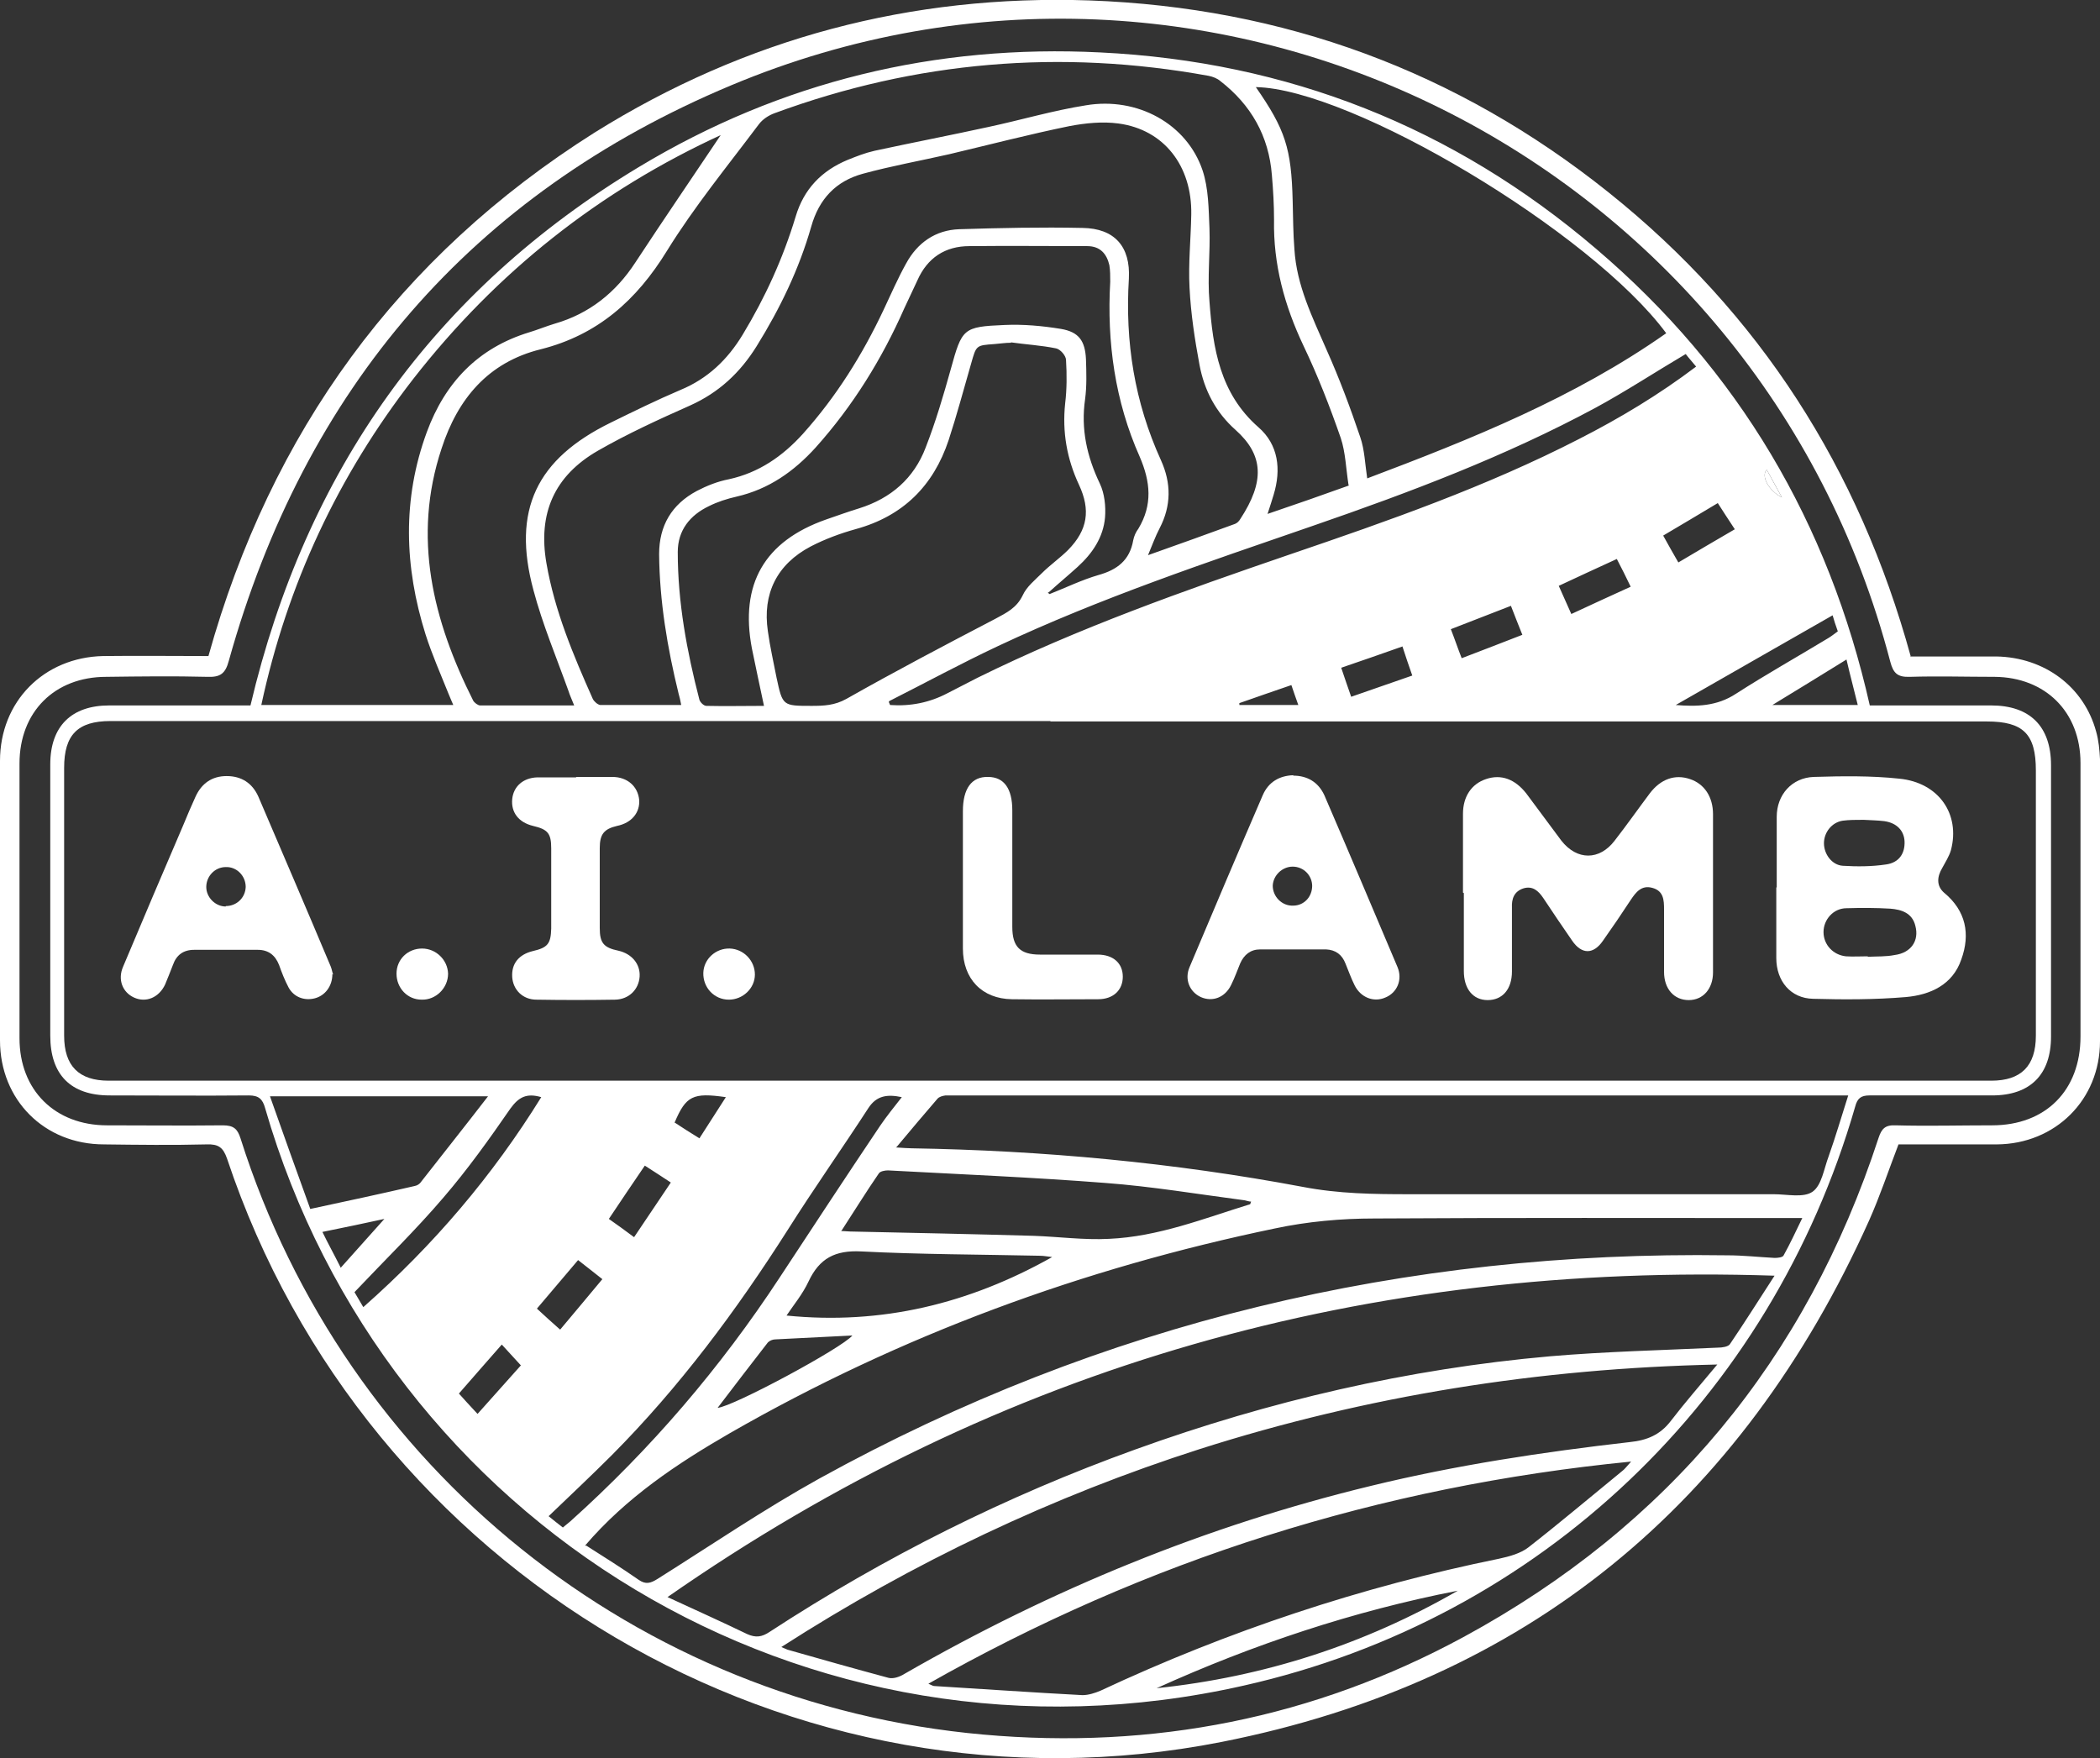
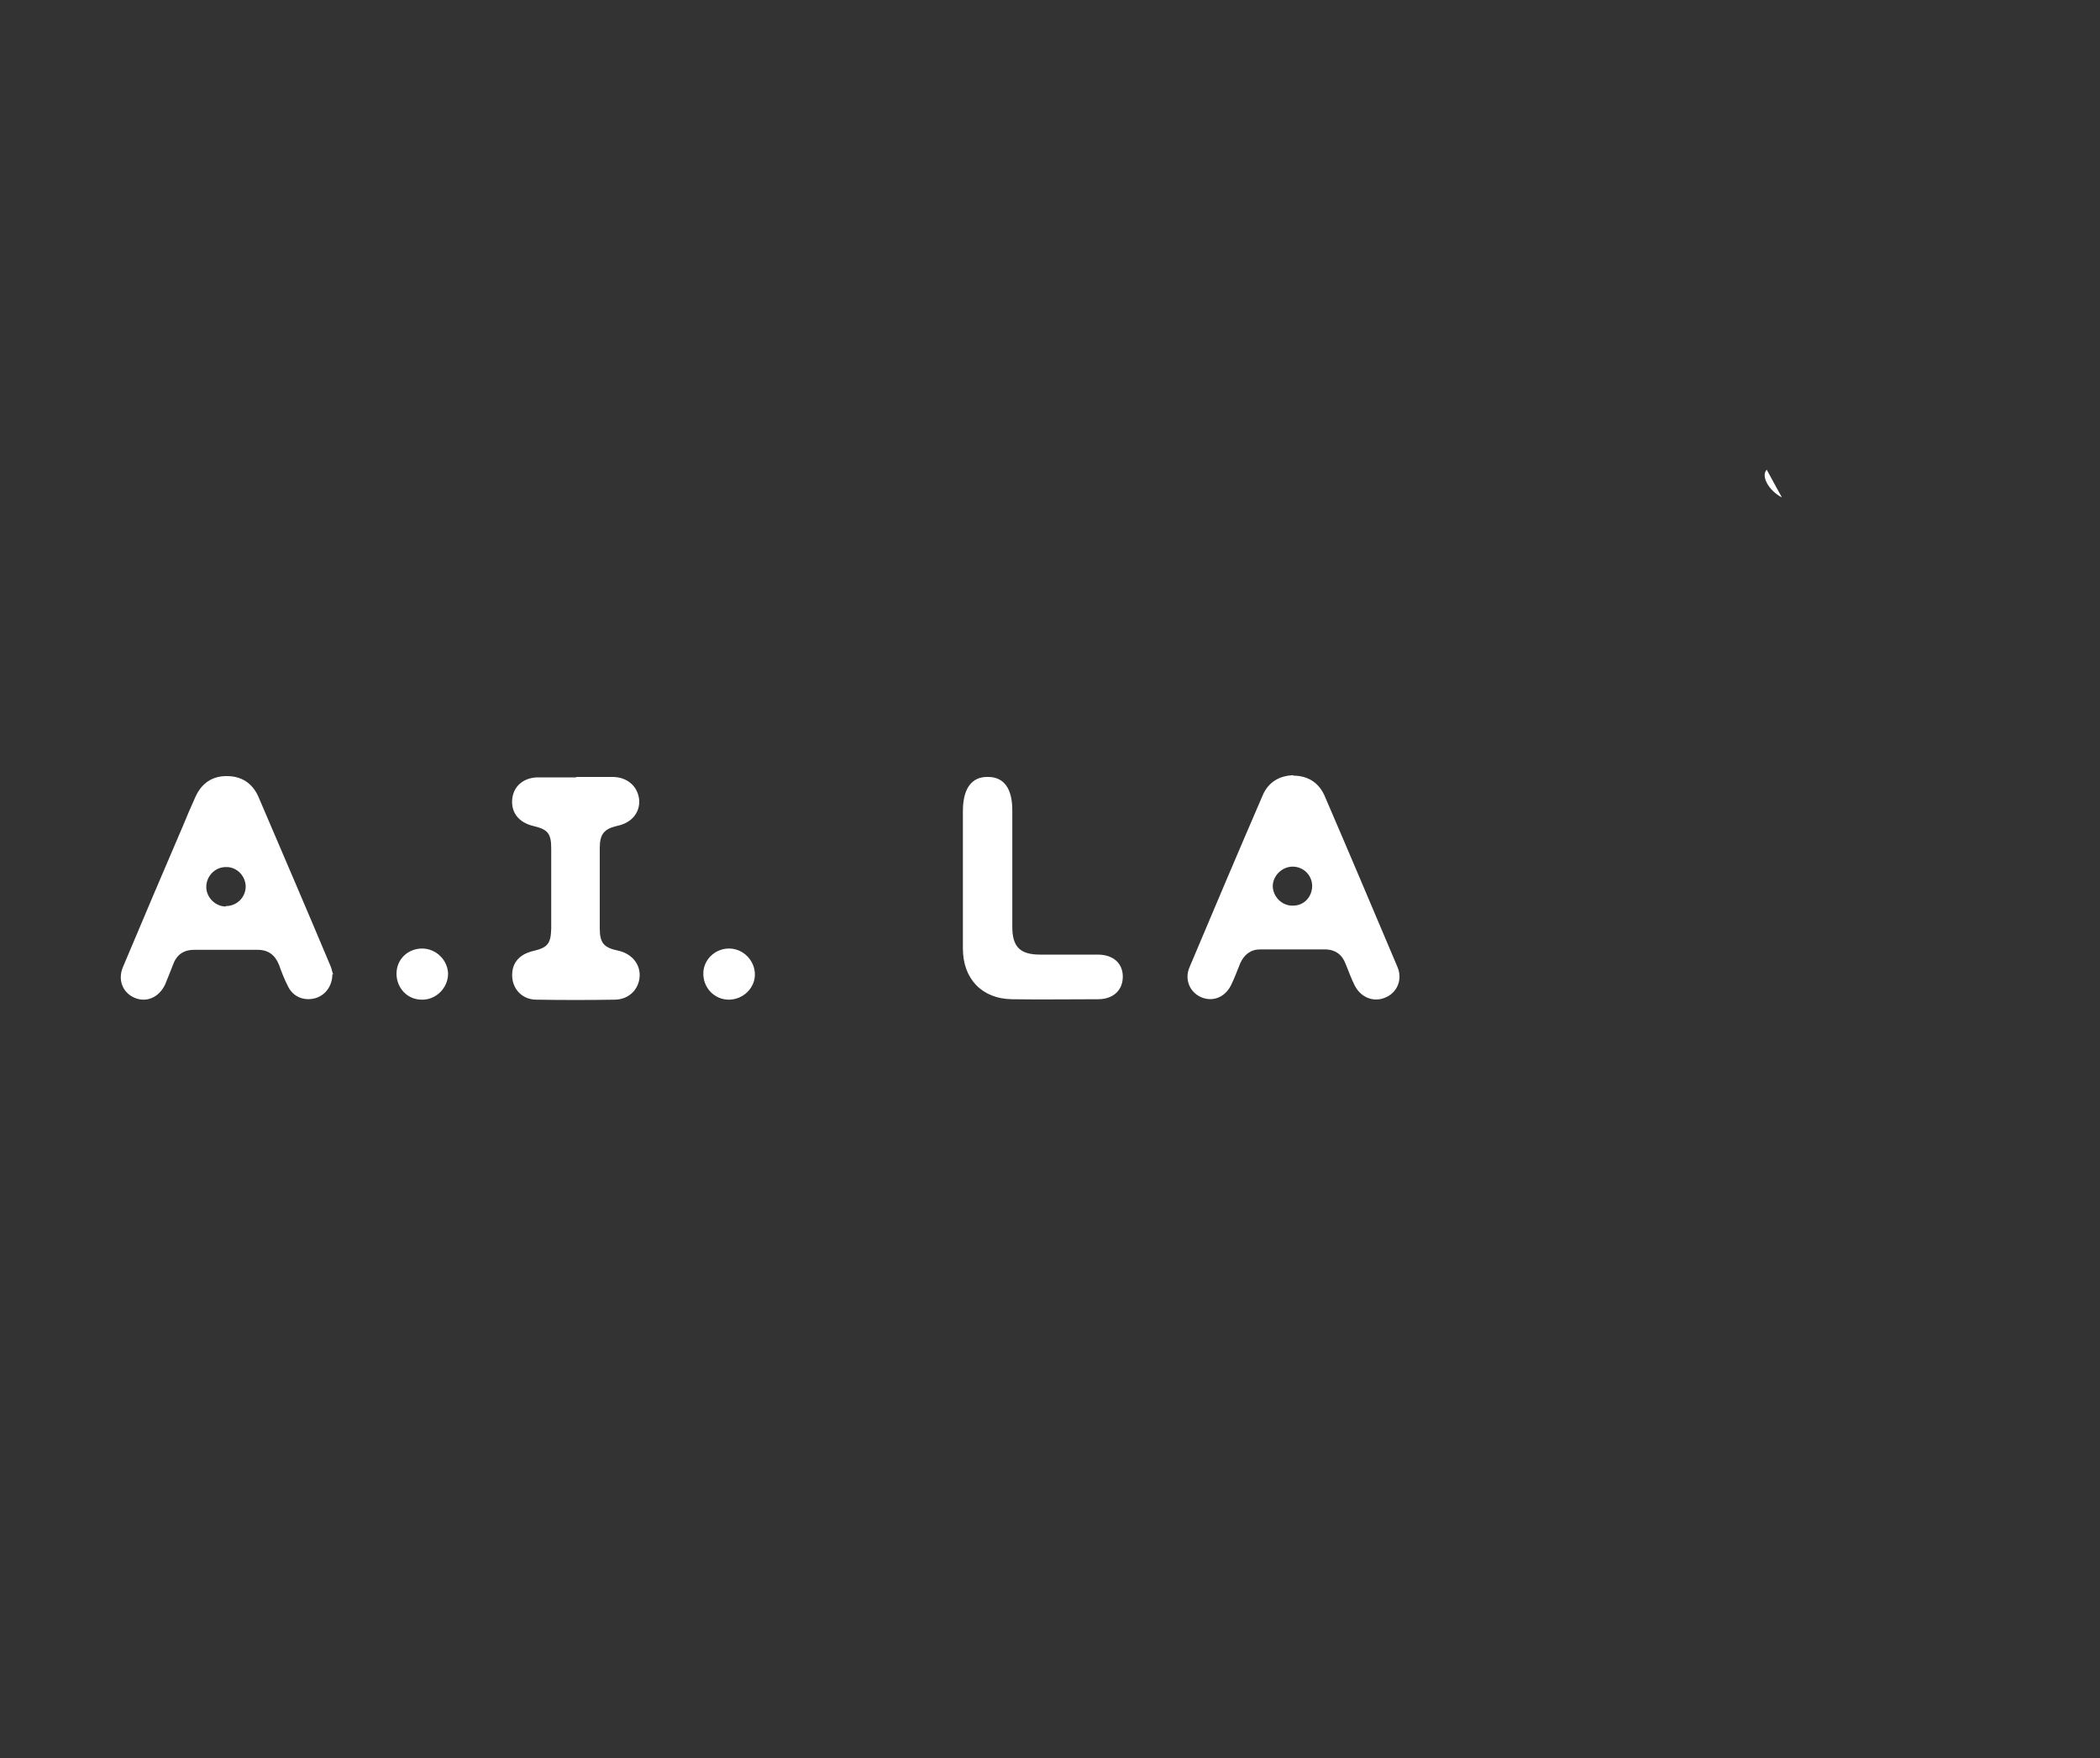
<svg xmlns="http://www.w3.org/2000/svg" id="Layer_1" viewBox="0 0 48.46 40.58">
  <rect x="0" y="0" width="48.46" height="40.58" fill="#333333" stroke="none" />
  <defs>
    <style>
      .cls-1 {
        fill: #fff;
      }
    </style>
  </defs>
-   <path class="cls-1" d="M44.08,15.15c.67,0,1.33,0,1.99,0,1.11.02,2.02.7,2.3,1.73.06.21.08.43.09.64,0,2.17,0,4.34,0,6.51,0,1.35-1.03,2.37-2.38,2.38-.76,0-1.52,0-2.27,0-.23.6-.43,1.2-.68,1.76-2.94,6.54-7.9,10.64-14.94,12.03-9.9,1.95-19.76-3.89-22.95-13.46-.09-.26-.2-.34-.47-.33-.79.02-1.58.01-2.37,0C1.02,26.41,0,25.38,0,24.01c0-2.15,0-4.3,0-6.45,0-1.37,1.01-2.39,2.38-2.42.81-.01,1.61,0,2.43,0,1.44-5.16,4.38-9.22,8.91-12.08C17.21.88,21.03-.13,25.14.01c4.47.16,8.48,1.63,11.98,4.43,3.49,2.79,5.78,6.38,6.97,10.7M48.01,20.79c0-1.06,0-2.12,0-3.18,0-1.18-.81-1.98-1.98-1.99-.65,0-1.31-.02-1.96,0-.29.01-.38-.09-.45-.35C40.58,3.63,27.96-2.68,16.87,1.97c-5.99,2.51-9.84,7.01-11.59,13.28-.08.3-.2.38-.49.37-.78-.02-1.56-.01-2.34,0-1.19,0-2,.81-2,2,0,2.11,0,4.23,0,6.34,0,1.2.82,2.01,2.02,2.01.89,0,1.78.01,2.67,0,.25,0,.34.08.41.3,2.42,7.64,9.16,13.05,17.14,13.76,3.92.35,7.63-.38,11.08-2.25,4.72-2.56,7.91-6.41,9.58-11.52.07-.21.15-.3.39-.29.74.02,1.49,0,2.23,0,1.24,0,2.04-.81,2.04-2.05,0-1.04,0-2.09,0-3.13" />
-   <path class="cls-1" d="M43.13,16.28c.95,0,1.89,0,2.82,0,.89,0,1.38.48,1.38,1.38,0,2.09,0,4.17,0,6.26,0,.88-.48,1.36-1.36,1.36-.94,0-1.89,0-2.83,0-.2,0-.28.07-.33.26-1.94,6.72-7.26,11.82-14.11,13.36-10.12,2.29-19.82-3.77-22.58-13.32-.06-.22-.15-.3-.38-.3-1.07.01-2.14,0-3.21,0-.9,0-1.37-.48-1.37-1.38,0-2.09,0-4.17,0-6.26,0-.88.49-1.36,1.36-1.36,1.08,0,2.16,0,3.26,0,1.27-5.39,4.22-9.57,8.97-12.43,3.27-1.97,6.84-2.83,10.64-2.64,4.32.21,8.15,1.72,11.44,4.53,3.29,2.8,5.37,6.33,6.32,10.55M24.24,16.64c-7.23,0-14.46,0-21.69,0-.76,0-1.07.32-1.07,1.08,0,2.06,0,4.12,0,6.18,0,.7.34,1.04,1.03,1.04,14.48,0,28.96,0,43.44,0,.69,0,1.03-.34,1.03-1.04,0-2.04,0-4.08,0-6.12,0-.84-.29-1.13-1.13-1.13h-21.61M31.12,11.2c-.06-.38-.07-.76-.18-1.09-.25-.72-.53-1.44-.86-2.13-.44-.93-.7-1.88-.68-2.91,0-.34-.02-.69-.05-1.03-.07-.9-.48-1.62-1.19-2.17-.07-.06-.17-.1-.27-.12-3.41-.62-6.75-.34-10.01.86-.14.05-.28.14-.37.26-.72.96-1.49,1.9-2.12,2.92-.7,1.14-1.6,1.94-2.91,2.27-1.22.3-1.92,1.15-2.29,2.29-.68,2.05-.2,3.97.73,5.82.03.05.11.11.16.11.71,0,1.43,0,2.17,0-.05-.13-.1-.23-.13-.33-.28-.78-.6-1.54-.81-2.33-.5-1.85.07-3.03,1.79-3.87.53-.26,1.06-.52,1.6-.75.63-.26,1.09-.7,1.44-1.28.52-.86.93-1.76,1.22-2.72.19-.64.6-1.06,1.2-1.31.2-.08.4-.16.62-.21.88-.19,1.76-.36,2.63-.55.75-.16,1.49-.38,2.25-.5,1.19-.2,2.33.43,2.69,1.5.14.42.14.89.16,1.34.02.56-.05,1.13,0,1.69.08,1.08.24,2.12,1.13,2.9.46.4.53.97.35,1.56-.04.13-.08.26-.14.44.65-.22,1.25-.43,1.89-.66M26.47,12.82c.73-.26,1.38-.49,2.03-.73.05-.02.09-.06.12-.11.57-.87.54-1.48-.11-2.06-.45-.4-.72-.91-.83-1.5-.11-.59-.2-1.18-.23-1.78-.03-.56.03-1.12.04-1.69.02-1.12-.63-1.96-1.68-2.1-.37-.05-.76-.01-1.13.06-.93.19-1.85.43-2.78.65-.66.15-1.33.27-1.99.45-.62.17-1.01.58-1.19,1.22-.28.98-.72,1.89-1.26,2.76-.38.61-.87,1.07-1.54,1.37-.72.32-1.44.65-2.12,1.04-1.01.58-1.39,1.45-1.19,2.6.19,1.1.62,2.12,1.07,3.13.03.06.11.13.17.14.61,0,1.23,0,1.87,0-.02-.11-.04-.19-.06-.26-.26-1.06-.44-2.13-.45-3.22,0-.66.29-1.15.87-1.46.23-.12.48-.22.74-.27.69-.15,1.24-.53,1.71-1.05.77-.86,1.37-1.82,1.86-2.86.17-.36.33-.73.52-1.07.26-.48.68-.77,1.22-.79.95-.03,1.9-.05,2.85-.03.74.01,1.11.43,1.07,1.17-.09,1.46.13,2.85.74,4.19.24.53.24,1.05-.03,1.57-.1.19-.17.39-.28.65M15.41,36.86c.65.3,1.25.57,1.83.85.2.09.34.07.52-.05,2.65-1.73,5.47-3.14,8.44-4.21,3.1-1.12,6.29-1.86,9.57-2.15,1.29-.11,2.59-.14,3.88-.2.09,0,.23-.02.27-.08.34-.5.66-1.01,1.03-1.58-9.36-.31-17.85,2.05-25.55,7.42M13.53,35.67c.39.25.81.51,1.21.79.16.11.27.08.43-.02,1.24-.78,2.46-1.61,3.74-2.32,6.52-3.6,13.52-5.26,20.95-5.15.36,0,.72.04,1.09.06.07,0,.19-.01.21-.06.15-.27.28-.55.43-.86h-.23c-3.21,0-6.42-.01-9.64.01-.77,0-1.55.07-2.3.23-4.43.92-8.63,2.46-12.57,4.72-1.23.71-2.4,1.49-3.35,2.6M38.45,7.69c-1.73-2.34-7.26-5.64-9.47-5.68.68.98.82,1.41.85,2.63.01.37.01.74.04,1.11.05.84.42,1.58.75,2.34.29.65.54,1.32.77,2,.1.29.11.62.16.95,2.41-.91,4.78-1.86,6.9-3.35M20.67,26.48c.18.01.27.02.36.02,3.03.05,6.05.33,9.03.89.83.16,1.64.17,2.46.17,2.8,0,5.61,0,8.41,0,.31,0,.69.09.9-.06.21-.15.26-.53.37-.82.16-.45.29-.9.45-1.4h-20.59c-.08,0-.17,0-.24,0-.07.01-.15.03-.19.08-.3.35-.6.7-.94,1.11M39.63,31.49c-4.13.09-8.08.72-11.94,1.95-3.4,1.09-6.61,2.61-9.66,4.57.08.03.11.05.14.06.77.22,1.55.44,2.33.65.11.03.26-.02.37-.09,3.39-1.95,6.97-3.42,10.77-4.34,1.97-.48,3.96-.78,5.97-1.01.4-.04.7-.17.94-.48.33-.43.68-.83,1.07-1.3M24.18,13.67s.02.03.04.04c.38-.15.75-.33,1.13-.44.43-.12.72-.34.8-.8.02-.1.06-.19.12-.27.33-.55.28-1.08.03-1.66-.57-1.28-.76-2.64-.68-4.04,0-.13,0-.26-.02-.38-.06-.26-.21-.44-.51-.44-.91,0-1.81-.01-2.72,0-.56,0-.97.27-1.2.79-.1.21-.2.43-.3.64-.52,1.18-1.19,2.26-2.05,3.22-.5.55-1.08.96-1.82,1.13-.22.05-.44.12-.64.22-.44.21-.72.56-.72,1.06,0,1.16.21,2.29.5,3.41.02.06.1.14.16.14.43.01.87,0,1.33,0-.1-.46-.19-.9-.28-1.33-.28-1.48.29-2.47,1.71-2.97.26-.09.51-.18.77-.26.73-.23,1.26-.69,1.53-1.4.23-.59.41-1.2.58-1.81.26-.94.28-.98,1.24-1.02.43-.02.87.02,1.3.09.42.07.56.28.58.7.01.31.02.62-.02.92-.1.69.04,1.32.34,1.95.11.23.14.53.12.78-.04.46-.29.83-.63,1.14-.22.2-.45.39-.67.59M23.33,7.88s0,.02,0,.03c-.13,0-.25.02-.38.03-.43.03-.42.03-.54.45-.17.59-.33,1.19-.52,1.77-.35,1.05-1.05,1.75-2.14,2.05-.36.1-.71.23-1.04.4-.78.41-1.12,1.09-.99,1.96.05.36.13.71.2,1.07.14.65.14.65.81.65.28,0,.53-.01.8-.16,1.13-.64,2.29-1.25,3.44-1.85.26-.14.49-.25.63-.54.09-.2.28-.35.44-.51.19-.19.42-.35.61-.54.45-.46.52-.92.25-1.5-.28-.6-.39-1.22-.32-1.88.04-.33.04-.67.02-1,0-.1-.13-.25-.23-.27-.34-.07-.7-.09-1.05-.14M16.67,3.1c-2.84,1.3-5.21,3.18-7.13,5.64-1.74,2.24-2.91,4.74-3.51,7.53h4.43c-.04-.1-.08-.18-.11-.26-.18-.45-.38-.9-.53-1.37-.49-1.56-.54-3.12.03-4.67.42-1.14,1.18-1.94,2.36-2.3.2-.06.39-.14.59-.2.8-.23,1.41-.72,1.86-1.41.65-.99,1.32-1.97,1.99-2.97M21.41,38.85c.09.04.12.06.15.06,1.14.07,2.28.15,3.42.21.14,0,.29-.05.41-.1,2.95-1.38,6.02-2.4,9.21-3.05.23-.05.49-.12.67-.26.73-.57,1.44-1.17,2.15-1.75.07-.05.12-.12.22-.23-5.8.57-11.18,2.27-16.24,5.14M19.41,28.41c.1,0,.15.01.2.01,1.41.03,2.83.06,4.24.1.58.02,1.16.1,1.74.07,1.14-.05,2.19-.47,3.26-.8,0,0,.01-.03.02-.06-.05,0-.1-.02-.15-.03-1.07-.14-2.14-.32-3.21-.4-1.67-.13-3.35-.2-5.02-.29-.07,0-.18.02-.21.07-.29.42-.56.86-.86,1.32M20.51,16.2s.02.05.03.07q.71.05,1.32-.27c.23-.12.47-.24.7-.36,2.33-1.15,4.77-2.01,7.22-2.85,2.26-.77,4.52-1.56,6.66-2.66.94-.48,1.84-1.02,2.7-1.67-.09-.11-.18-.21-.24-.29-.71.42-1.38.86-2.08,1.24-2.08,1.12-4.28,1.95-6.51,2.72-2.46.85-4.92,1.67-7.28,2.78-.85.4-1.68.85-2.51,1.27M11.28,25.3h-5.05c.32.9.62,1.75.93,2.6.84-.18,1.63-.35,2.41-.53.06-.01.12-.05.15-.1.5-.64,1.01-1.28,1.55-1.98M24.28,29.01c-.1-.01-.19-.03-.28-.03-1.38-.03-2.76-.03-4.13-.1-.6-.03-.96.16-1.21.69-.14.3-.35.55-.51.79,2.19.22,4.21-.27,6.13-1.35M12.99,35.25c.07-.06.12-.1.17-.14,1.86-1.67,3.47-3.55,4.84-5.64.77-1.17,1.53-2.33,2.31-3.49.15-.22.32-.43.5-.66-.33-.07-.58-.04-.77.25-.61.94-1.26,1.86-1.86,2.81-1.19,1.87-2.5,3.63-4.06,5.2-.47.47-.96.93-1.46,1.41.11.09.21.17.34.27M33.64,36.71c-2.41.47-4.72,1.24-6.95,2.25,2.48-.26,4.8-1.01,6.95-2.25M8.39,30.16c1.62-1.43,2.98-3.03,4.1-4.84-.34-.1-.52,0-.71.26-.49.71-.99,1.41-1.55,2.06-.64.75-1.35,1.44-2.05,2.18.05.08.11.19.2.34M16.56,32.49c.36-.03,2.87-1.38,3.11-1.67-.61.03-1.2.06-1.78.09-.06,0-.13.03-.17.07-.39.5-.77,1-1.16,1.51M42.29,14.2c-1.22.7-2.42,1.38-3.62,2.07.48.04.95.03,1.39-.26.7-.45,1.43-.86,2.14-1.29.08-.05.14-.1.21-.15-.05-.14-.09-.26-.12-.37M34.87,13.98c-.47.18-.92.36-1.39.54.09.23.16.44.25.67.48-.18.93-.36,1.4-.54-.09-.23-.17-.42-.26-.66M37.63,13.54c-.11-.23-.21-.43-.32-.64-.46.21-.89.41-1.34.62.1.22.19.43.29.65.47-.22.91-.42,1.37-.63M40.03,12.21c-.15-.23-.27-.41-.39-.6-.43.26-.84.5-1.26.75.12.22.23.41.35.62.44-.26.86-.51,1.31-.77M42.87,16.27c-.09-.37-.18-.7-.26-1.05-.58.36-1.12.69-1.71,1.05h1.98ZM12.93,30.68c.34-.4.65-.78.97-1.16-.2-.16-.37-.29-.56-.44-.32.38-.63.74-.95,1.12.17.16.34.31.53.48M32.36,14.92c-.48.17-.94.33-1.41.49.08.24.15.44.23.67.48-.17.93-.32,1.41-.49-.08-.23-.15-.43-.23-.68M14.64,28.54c.28-.42.56-.83.84-1.25-.21-.14-.4-.26-.6-.39-.28.41-.55.81-.83,1.23.2.14.38.27.58.42M11.57,31.04c-.34.39-.66.75-.98,1.12.1.11.25.28.43.47.35-.39.68-.76,1-1.12-.1-.11-.25-.27-.44-.48M7.86,29.26c.36-.4.68-.76,1.01-1.13-.46.1-.93.2-1.43.3.13.27.26.5.42.82M15.56,25.9c.18.12.37.24.58.37.21-.32.4-.63.61-.95-.76-.11-.92-.03-1.18.58M28.6,16.23s0,.02,0,.04h1.36c-.06-.16-.1-.29-.16-.46-.41.14-.81.28-1.21.42M40.77,10.84c-.14.14.04.48.35.64-.13-.24-.24-.44-.35-.64" />
  <path class="cls-1" d="M40.77,10.84c.11.21.22.4.35.64-.31-.16-.49-.5-.35-.64" />
-   <path class="cls-1" d="M33.76,20.6c0-.61,0-1.22,0-1.82,0-.4.2-.69.53-.8.35-.12.67,0,.93.33.27.36.54.73.81,1.09.36.46.88.46,1.23,0,.28-.36.54-.73.81-1.09.25-.33.58-.45.93-.33.33.11.53.41.53.81,0,1.22,0,2.43,0,3.65,0,.38-.23.64-.56.64-.34,0-.57-.26-.57-.65,0-.48,0-.96,0-1.44,0-.22-.01-.43-.27-.5-.25-.07-.38.1-.5.28-.21.32-.42.63-.64.94-.22.32-.49.32-.71,0-.23-.33-.45-.66-.67-.99-.11-.16-.24-.28-.45-.22-.22.07-.28.24-.27.45,0,.49,0,.98,0,1.47,0,.41-.22.66-.56.66-.34,0-.55-.26-.55-.67,0-.6,0-1.2,0-1.8" />
-   <path class="cls-1" d="M41,20.48c0-.54,0-1.09,0-1.63,0-.51.35-.9.85-.92.66-.02,1.33-.03,1.98.04.91.09,1.41.82,1.19,1.65-.04.14-.13.28-.2.41-.12.2-.14.41.04.57.51.42.61.96.4,1.54-.2.59-.72.82-1.28.87-.71.06-1.43.06-2.14.04-.52-.01-.85-.41-.85-.94,0-.54,0-1.09,0-1.63M43.1,22.07s0,0,0,.01c.21-.01.42,0,.62-.04.38-.05.57-.33.48-.67-.07-.3-.32-.38-.58-.4-.33-.02-.67-.02-1.01-.01-.3,0-.53.26-.53.55,0,.29.22.53.52.56.16.01.33,0,.49,0M43,18.92c-.17,0-.33,0-.48.02-.25.04-.43.27-.43.52,0,.25.18.5.43.52.33.02.67.02,1-.03.3-.04.44-.25.43-.53-.01-.25-.18-.43-.47-.47-.16-.02-.32-.02-.47-.03" />
  <path class="cls-1" d="M29.84,17.9c.33,0,.58.15.72.45.57,1.32,1.13,2.65,1.69,3.97.12.29-.01.59-.28.7-.27.12-.57,0-.71-.28-.08-.16-.14-.33-.21-.5-.08-.21-.23-.32-.45-.33-.51,0-1.02,0-1.52,0-.22,0-.37.12-.46.32-.07.17-.13.34-.21.5-.14.29-.43.4-.7.28-.26-.12-.38-.41-.26-.69.56-1.33,1.12-2.65,1.69-3.97.13-.3.38-.45.71-.46M30.28,20.45c0-.25-.2-.45-.45-.45-.24,0-.45.2-.46.44,0,.25.21.47.47.46.25,0,.44-.2.44-.46" />
  <path class="cls-1" d="M7.67,22.48c0,.28-.17.5-.41.56-.24.06-.48-.03-.6-.25-.09-.17-.16-.35-.22-.52-.09-.23-.25-.35-.49-.35-.49,0-.98,0-1.47,0-.25,0-.41.12-.49.35-.06.15-.12.31-.18.45-.14.3-.44.43-.72.3-.26-.12-.38-.41-.25-.71.46-1.09.92-2.18,1.39-3.27.09-.22.18-.43.28-.65.14-.31.38-.48.72-.48.34,0,.59.16.73.47.56,1.31,1.12,2.61,1.67,3.92.03.07.04.16.06.19M5.21,20.91c.25,0,.45-.19.46-.44,0-.26-.21-.47-.46-.46-.25,0-.45.21-.45.46,0,.24.21.45.45.45" />
  <path class="cls-1" d="M13.29,17.93c.28,0,.56,0,.84,0,.35,0,.59.22.62.53.02.29-.17.53-.51.6-.3.07-.4.19-.4.51,0,.62,0,1.23,0,1.85,0,.34.09.45.43.52.31.07.51.31.49.6-.02.29-.24.52-.56.53-.61.01-1.22.01-1.82,0-.32,0-.54-.23-.56-.52-.02-.31.15-.52.47-.6.35-.08.42-.17.43-.52,0-.62,0-1.23,0-1.85,0-.35-.08-.44-.42-.52-.33-.08-.51-.31-.48-.62.03-.29.25-.49.58-.5.3,0,.6,0,.9,0" />
  <path class="cls-1" d="M22.22,20.27c0-.52,0-1.03,0-1.55,0-.52.2-.8.58-.79.37,0,.56.27.56.77,0,.9,0,1.8,0,2.69,0,.46.18.64.64.64.44,0,.89,0,1.33,0,.36,0,.58.2.58.51,0,.31-.22.52-.57.52-.66,0-1.32.01-1.99,0-.69-.01-1.13-.47-1.13-1.17,0-.54,0-1.09,0-1.63" />
  <path class="cls-1" d="M17.42,22.49c0,.32-.28.58-.6.58-.34,0-.6-.28-.59-.62.01-.32.29-.57.61-.56.32.01.58.28.58.6" />
  <path class="cls-1" d="M9.15,22.47c0-.33.26-.58.59-.58.32,0,.59.26.6.58,0,.33-.28.61-.61.6-.33,0-.58-.27-.58-.6" />
</svg>